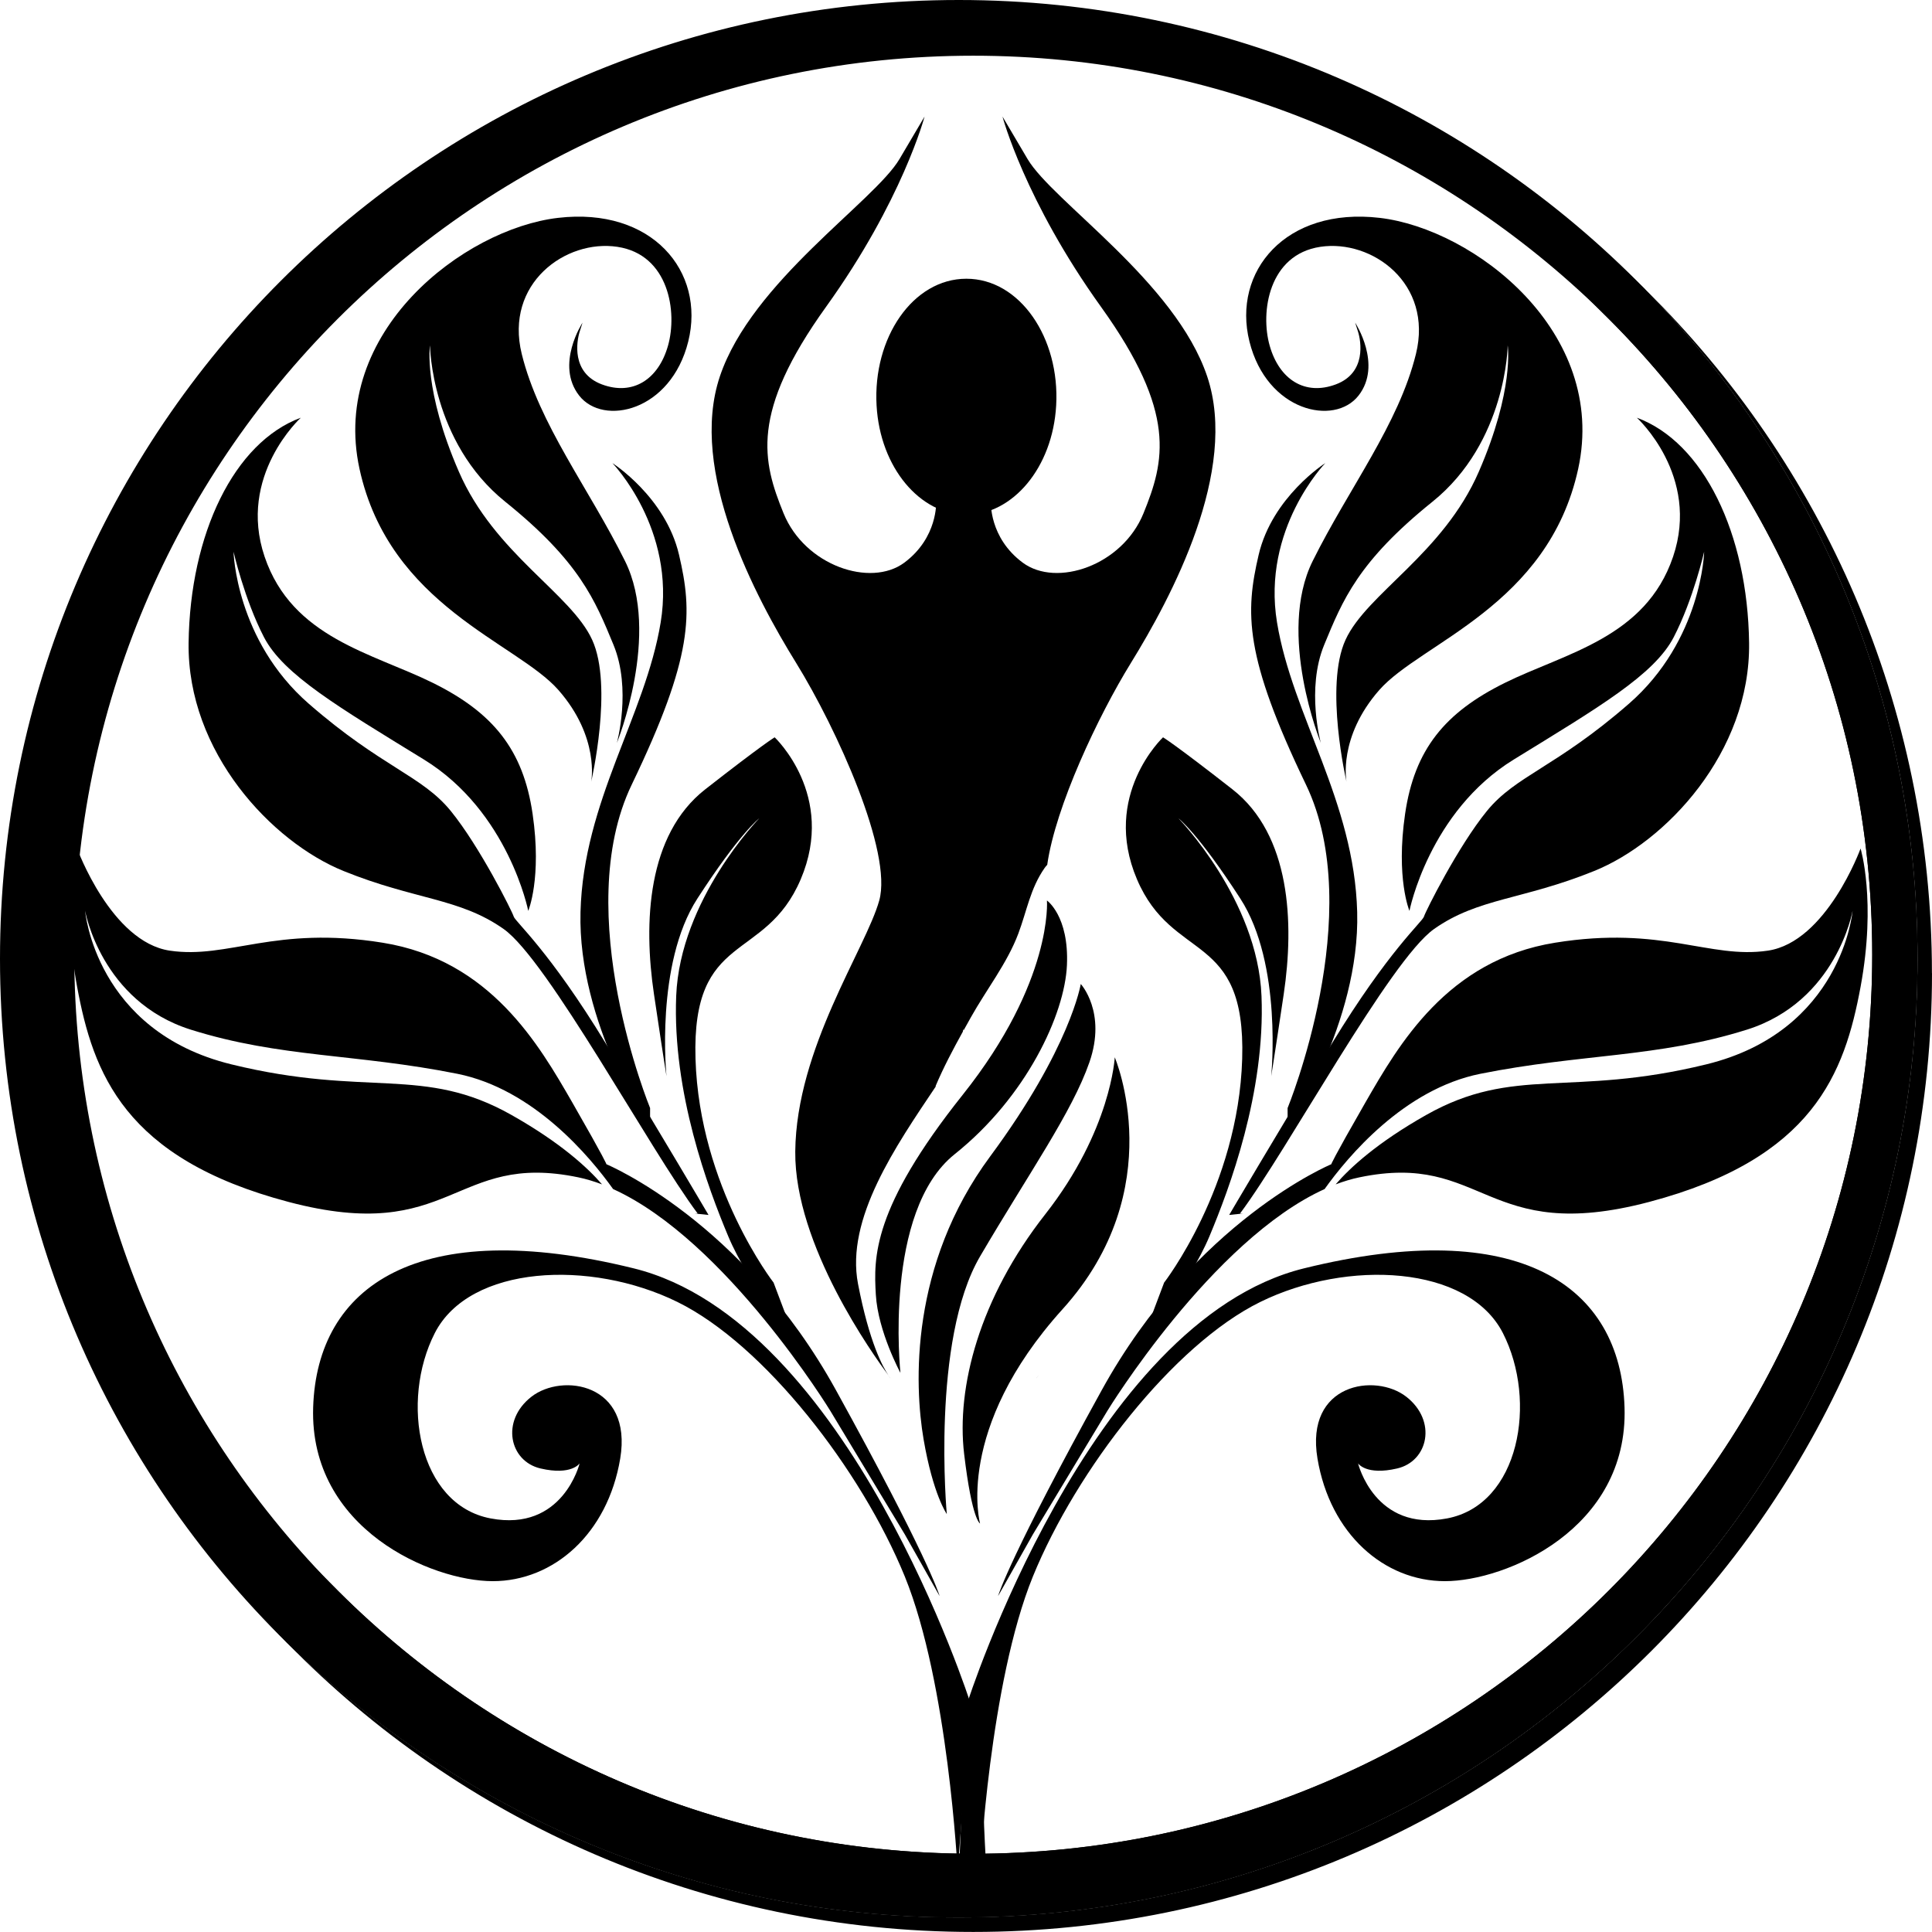
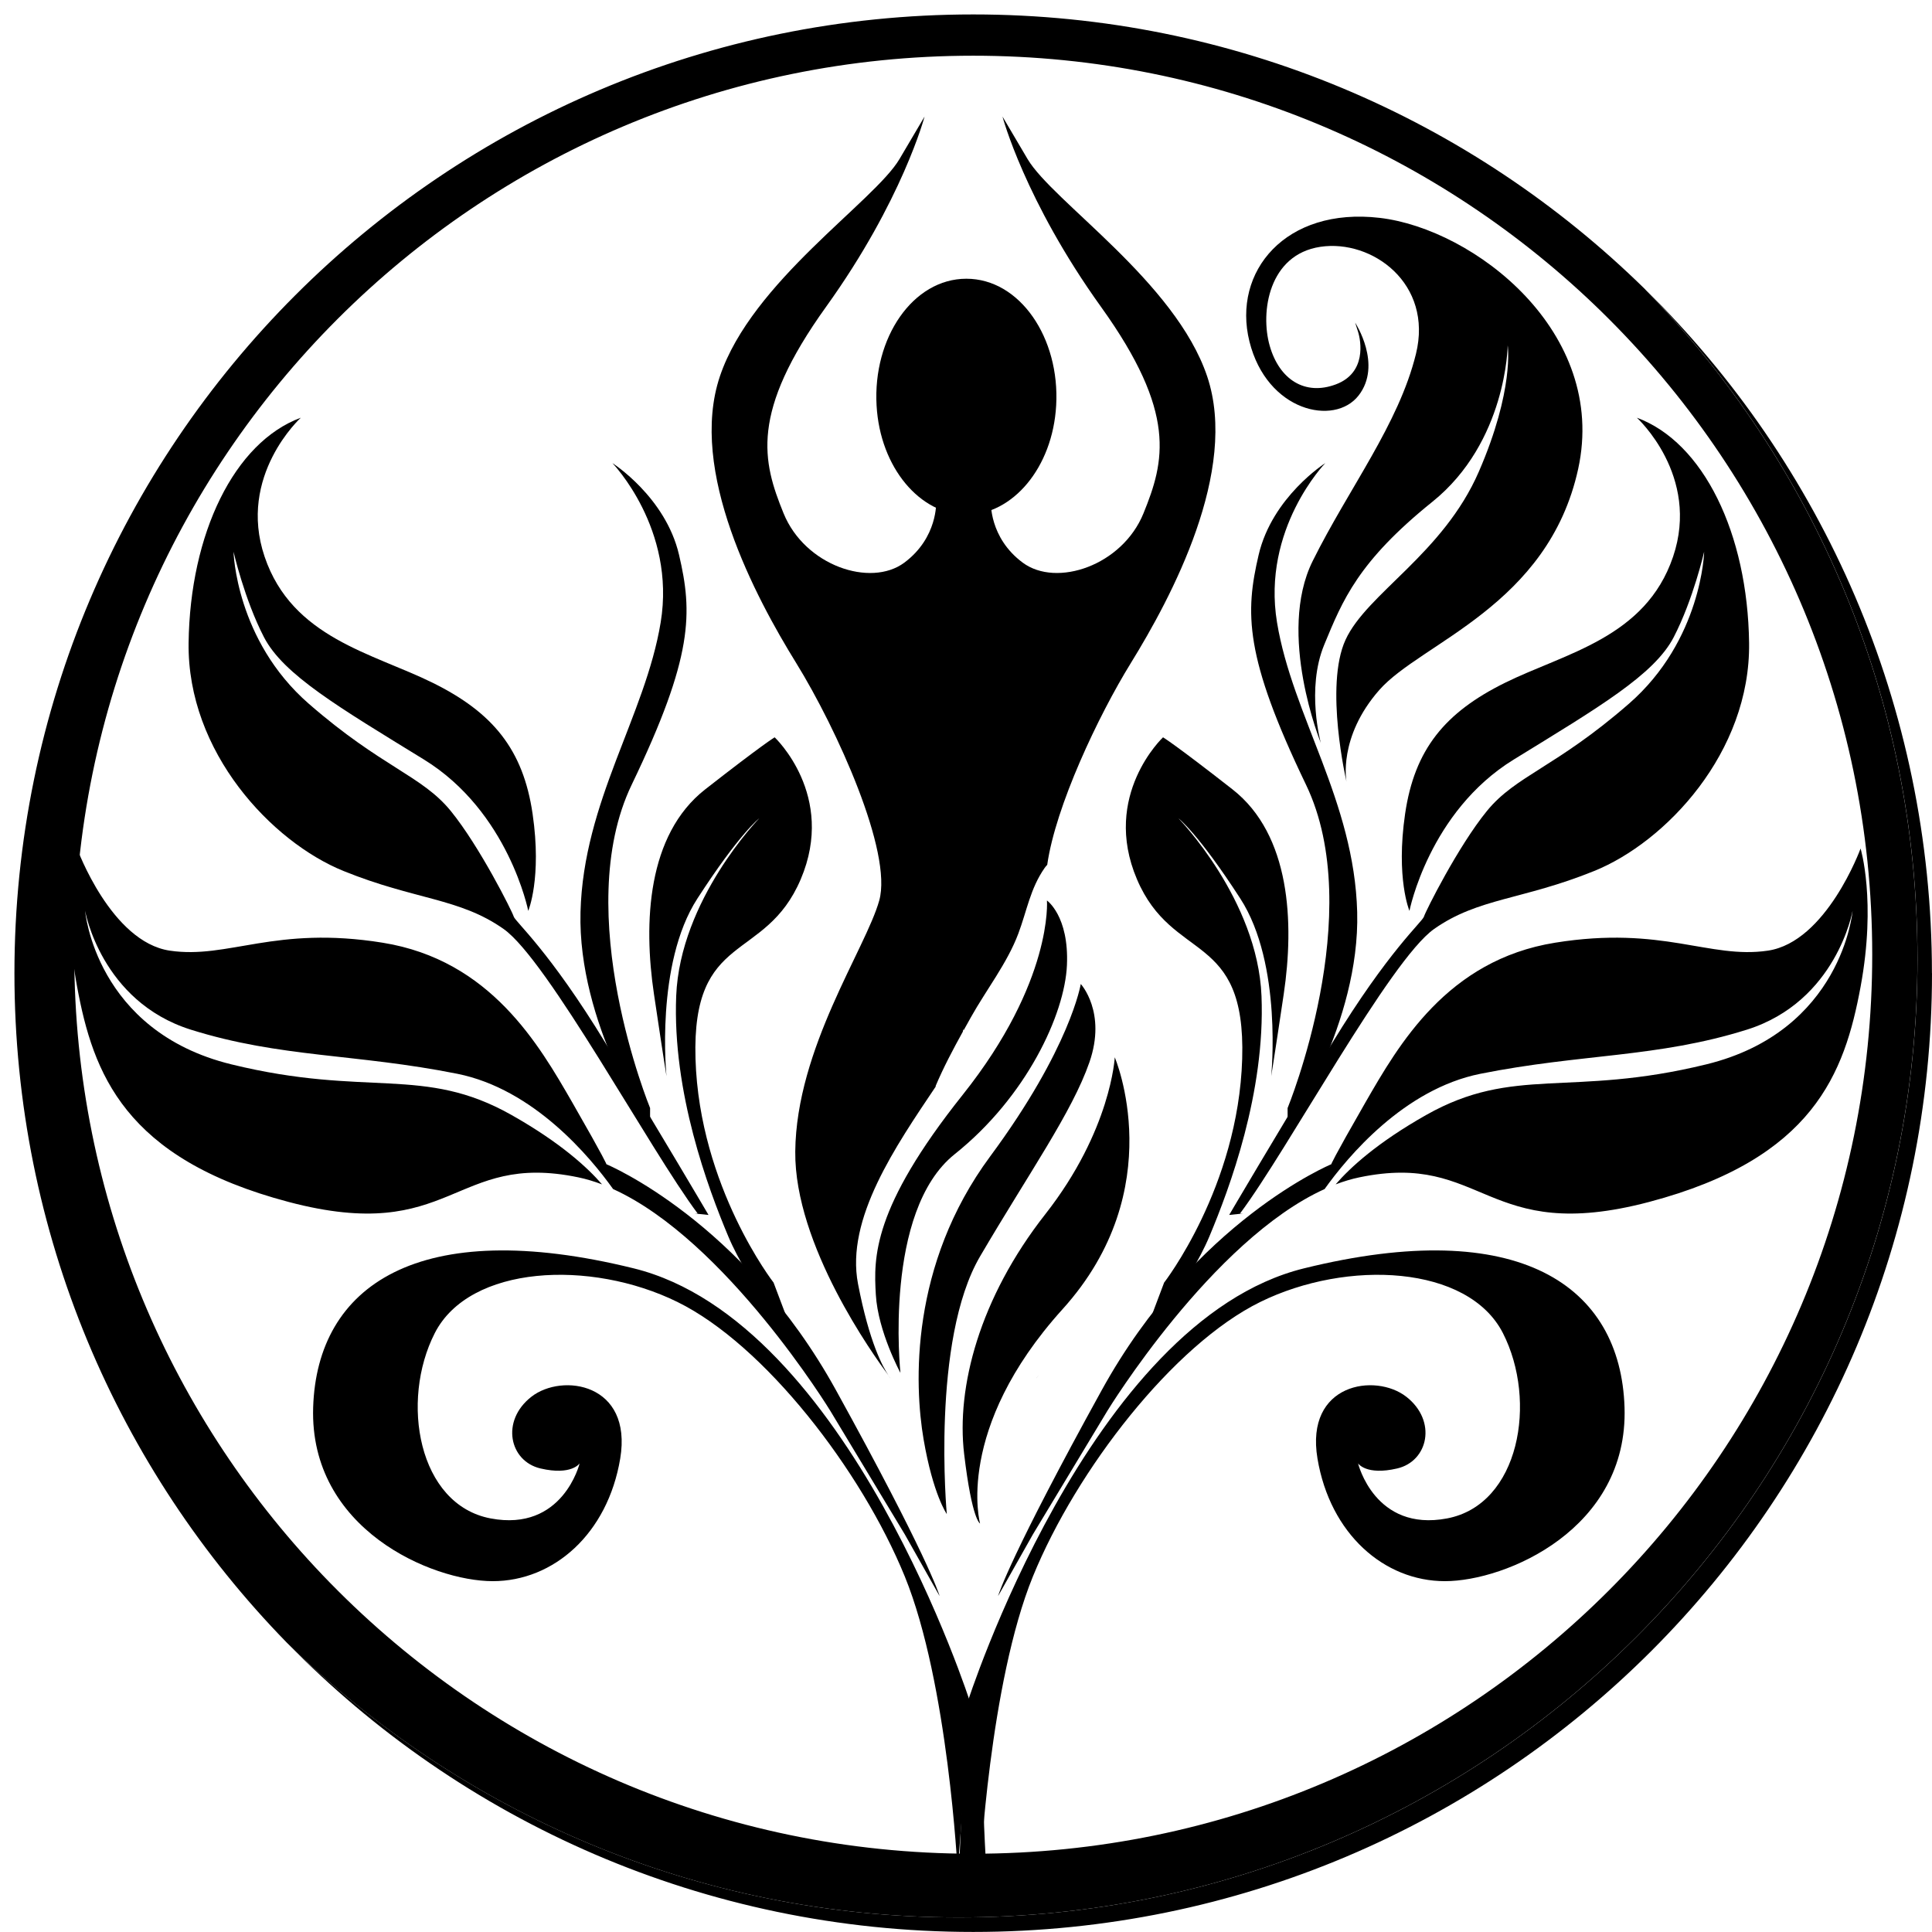
<svg xmlns="http://www.w3.org/2000/svg" id="Layer_1" viewBox="0 0 285.09 285.08">
  <path d="M131.05,202.93c.23.33.36.47.36.47,0,0-.13-.16-.36-.47Z" />
  <path d="M153.26,202.93c-.23.31-.36.47-.36.47,0,0,.13-.14.36-.47Z" />
  <path d="M138.05,160.28c1.17-2.76,2.57-5.41,4.02-8.03.03-.13.06-.26.09-.4,0,.06.03.12.04.18.36-.65.72-1.3,1.08-1.94,2.25-4.02,5.36-7.99,6.98-12.31,1.28-3.4,1.76-6.66,3.9-9.72.11-.16.24-.31.37-.44,1.22-8.62,7.52-21.97,12.34-29.78,5.98-9.69,15.96-28.35,11.26-42.31-4.7-13.96-22.8-25.79-26.5-32.06l-3.7-6.27s3.28,12.39,14.53,28.07c11.26,15.67,9.4,22.8,6.27,30.49-3.13,7.69-12.82,10.97-17.81,7.27-4.99-3.7-4.7-8.98-4.7-8.98l-3.25-.29v-.14l-.79.07-.79-.07v.14l-3.25.29s.28,5.27-4.7,8.98c-4.99,3.7-14.67.43-17.81-7.27-3.13-7.69-4.99-14.82,6.27-30.49,11.26-15.67,14.53-28.07,14.53-28.07l-3.7,6.27c-3.7,6.27-21.8,18.09-26.5,32.06-4.7,13.96,5.27,32.63,11.26,42.31,5.98,9.69,14.25,27.92,12.25,35.05-1.99,7.12-12.25,21.8-12.39,37.04-.13,13.8,11.54,30.06,13.75,33.01-.81-1.18-2.82-4.82-4.49-13.49-1.85-9.61,5.58-20.34,11.49-29.15l-.05-.02Z" />
  <path d="M155.85,59.84c-.52,9.19-6.44,16.12-13.25,16.12s-12.73-6.93-13.25-16.12c-.57-9.98,5.35-18.71,13.25-18.71s13.82,8.74,13.25,18.71Z" />
  <path d="M154.49,132.88s.93,11.9-12.43,28.67-13.14,24.04-12.82,29.49,3.63,11.54,3.63,11.54c0,0-2.56-23.83,8.01-32.27s16.24-20.62,16.56-27.89c.32-7.27-2.96-9.55-2.96-9.55h.01Z" />
  <path d="M159.48,145.2s-1.5,9.4-13.36,25.43c-11.86,16.03-11.22,33.66-9.83,41.78s3.42,11.01,3.42,11.01c0,0-2.35-25.64,4.92-38.04,7.27-12.39,13.57-21.26,16.13-28.64s-1.28-11.54-1.28-11.54h0Z" />
  <path d="M164.5,155.99s-.53,10.79-10.26,23.19c-9.72,12.39-13.14,25.54-11.97,35.37s2.35,10.26,2.35,10.26c0,0-3.85-13.89,12.18-31.63,16.03-17.74,7.69-37.18,7.69-37.18h0Z" />
  <path d="M143.23,251.41s-17.95-56.42-49.72-64.25c-31.77-7.84-46.73,2.56-47.3,20.52-.57,17.95,17.52,25.64,26.5,25.64s16.95-6.98,18.81-18.09c1.85-11.11-8.55-12.68-13.11-9.12s-3.24,9.51,1.35,10.58c4.59,1.07,5.77-.75,5.77-.75,0,0-2.46,10.15-13.14,8.12-10.69-2.03-13.36-17.31-8.23-27.35,5.13-10.04,22.97-10.9,35.8-4.59,12.82,6.3,27.14,24.79,33.55,40.5s7.8,43.49,7.8,43.49l1.92-24.68v-.02Z" />
  <path d="M138.63,235.48l-5.12-9.07-11.01-18.26s-15.38-25.14-32.03-32.69c-3.4-4.76-11.71-14.75-22.99-17.01-14.96-2.99-26.07-2.35-39.32-6.51-13.25-4.17-15.6-17.53-15.6-17.53,0,0,1.5,17.74,21.59,22.65,20.09,4.92,28.32.11,41.35,7.48,7.2,4.07,11.2,7.75,13.34,10.23-1.17-.44-2.34-.8-3.51-1.04-18.49-3.85-18.49,10.04-42.75,3.63-24.26-6.41-28.84-19.02-31.2-31.74-2.35-12.71,0-20.41,0-20.41,0,0,5.02,13.79,13.68,15.07,8.65,1.28,15.49-3.74,31.41-1.17,15.92,2.56,23.08,15.07,28,23.61,4.91,8.55,5.02,9.08,5.02,9.08,0,0,20.09,8.34,33.87,33.34,13.36,24.22,15.18,30,15.28,30.33h0Z" />
  <path d="M102.95,179.07c-7.05-9.4-22.12-37.4-28.64-41.99-6.52-4.59-13.04-4.27-23.61-8.55s-23.08-17.52-22.87-33.66c.21-16.13,6.73-29.6,16.56-33.23,0,0-9.4,8.55-5.34,20.52,4.06,11.97,15.92,14.21,24.79,18.59s13.36,9.83,14.75,19.34-.64,14.32-.64,14.32c0,0-2.89-14.64-15.39-22.33s-20.73-12.5-23.61-18.06-4.49-12.61-4.49-12.61c0,0,.32,13.04,11.11,22.44s16.67,10.58,20.94,15.81c4.27,5.24,9.08,14.85,9.3,15.6s5.24,5.02,13.57,18.7,15.17,25.32,15.17,25.32l-2.03-.21" />
  <path d="M114.17,189.29s-10.97-14.1-11.54-33.05,10.26-14.1,15.53-26.5c5.27-12.39-3.85-20.94-3.85-20.94,0,0-1.71,1-10.26,7.69-8.55,6.7-9.12,19.66-7.55,30.2s1.85,12.11,1.85,12.11c0,0-1.71-16.53,4.56-26.21,6.27-9.69,9.12-11.83,9.12-11.83,0,0-11.68,11.97-12.25,26.21-.57,14.25,4.7,28.35,7.69,35.48,2.99,7.12,9.97,15.53,9.97,15.53l-3.28-8.69h.01Z" />
  <path d="M95.93,163.51s-11.83-28.78-2.71-47.73,8.98-25.36,6.98-33.91c-1.99-8.55-9.83-13.53-9.83-13.53,0,0,9.4,9.69,7.12,23.51s-11.4,26.36-11.83,42.74c-.43,16.38,10.26,32.2,10.26,32.2" />
-   <path d="M91.02,109.65s6.55-16.1,1.21-26.86-12.68-20.16-15.24-30.56c-2.56-10.4,6.48-16.95,14.1-15.81,7.62,1.14,8.9,9.62,7.48,14.6-1.42,4.99-5.2,7.41-9.76,5.7-4.56-1.71-3.7-6.41-3.28-7.76l.43-1.35s-4.06,6.2-.5,10.76,13.53,2.35,16.1-7.98c2.56-10.33-5.34-19.87-19.23-18.24-13.89,1.63-33.69,16.81-29.28,37.04,4.42,20.23,23.22,25.64,29.35,32.63,6.13,6.98,4.84,13.53,4.84,13.53,0,0,3.28-14.1.14-20.94-3.13-6.84-14.39-12.68-19.66-24.79s-4.27-18.66-4.27-18.66c0,0,.14,14.25,11.11,23.08,10.97,8.83,13.25,14.53,15.96,21.09,2.71,6.55.5,14.53.5,14.53h0Z" />
  <path d="M142.7,251.41s17.95-56.42,49.72-64.25c31.77-7.84,46.73,2.56,47.3,20.52s-17.52,25.64-26.5,25.64-16.95-6.98-18.81-18.09,8.55-12.68,13.11-9.12,3.24,9.51-1.35,10.58-5.77-.75-5.77-.75c0,0,2.46,10.15,13.14,8.12,10.69-2.03,13.36-17.31,8.23-27.35-5.13-10.04-22.97-10.9-35.8-4.59-12.82,6.3-27.14,24.79-33.55,40.5s-7.8,43.49-7.8,43.49l-1.92-24.68v-.02Z" />
  <path d="M147.3,235.48l5.12-9.07,11.01-18.26s15.38-25.14,32.03-32.69c3.4-4.76,11.71-14.75,22.99-17.01,14.96-2.99,26.07-2.35,39.32-6.51,13.25-4.17,15.6-17.53,15.6-17.53,0,0-1.5,17.74-21.59,22.65-20.09,4.92-28.32.11-41.35,7.48-7.2,4.07-11.2,7.75-13.34,10.23,1.17-.44,2.34-.8,3.51-1.04,18.49-3.85,18.49,10.04,42.75,3.63,24.26-6.41,28.84-19.02,31.2-31.74,2.35-12.71,0-20.41,0-20.41,0,0-5.02,13.79-13.68,15.07-8.65,1.28-15.49-3.74-31.41-1.17-15.92,2.56-23.08,15.07-28,23.61-4.91,8.55-5.02,9.08-5.02,9.08,0,0-20.09,8.34-33.87,33.34-13.36,24.22-15.18,30-15.28,30.33h.01Z" />
  <path d="M182.98,179.07c7.05-9.4,22.12-37.4,28.64-41.99,6.52-4.59,13.04-4.27,23.61-8.55,10.58-4.27,23.08-17.52,22.87-33.66s-6.73-29.6-16.56-33.23c0,0,9.4,8.55,5.34,20.52s-15.92,14.21-24.79,18.59c-8.87,4.38-13.36,9.83-14.75,19.34s.64,14.32.64,14.32c0,0,2.89-14.64,15.39-22.33s20.73-12.5,23.61-18.06,4.49-12.61,4.49-12.61c0,0-.32,13.04-11.11,22.44s-16.67,10.58-20.94,15.81-9.08,14.85-9.3,15.6-5.24,5.02-13.57,18.7c-8.33,13.68-15.17,25.32-15.17,25.32l2.03-.21" />
  <path d="M171.76,189.29s10.97-14.1,11.54-33.05-10.26-14.1-15.53-26.5c-5.27-12.39,3.85-20.94,3.85-20.94,0,0,1.71,1,10.26,7.69,8.55,6.7,9.12,19.66,7.55,30.2s-1.85,12.11-1.85,12.11c0,0,1.71-16.53-4.56-26.21-6.27-9.69-9.12-11.83-9.12-11.83,0,0,11.68,11.97,12.25,26.21.57,14.25-4.7,28.35-7.69,35.48s-9.97,15.53-9.97,15.53l3.28-8.69h0Z" />
  <path d="M190,163.51s11.83-28.78,2.71-47.73-8.98-25.36-6.98-33.91,9.83-13.53,9.83-13.53c0,0-9.4,9.69-7.12,23.51s11.4,26.36,11.83,42.74c.43,16.38-10.26,32.2-10.26,32.2" />
  <path d="M194.91,109.65s-6.55-16.1-1.21-26.86,12.68-20.16,15.24-30.56c2.56-10.4-6.48-16.95-14.1-15.81-7.62,1.14-8.9,9.62-7.48,14.6,1.42,4.99,5.2,7.41,9.76,5.7s3.7-6.41,3.28-7.76l-.43-1.35s4.06,6.2.5,10.76-13.53,2.35-16.1-7.98,5.34-19.87,19.23-18.24c13.89,1.63,33.69,16.81,29.28,37.04-4.42,20.23-23.22,25.64-29.35,32.63-6.13,6.98-4.84,13.53-4.84,13.53,0,0-3.28-14.1-.14-20.94s14.39-12.68,19.66-24.79,4.27-18.66,4.27-18.66c0,0-.14,14.25-11.11,23.08s-13.25,14.53-15.96,21.09c-2.71,6.55-.5,14.53-.5,14.53h0Z" />
  <path d="M242.79,42.72s-.06-.05-.08-.08C217.18,17.59,182.19,2.13,143.61,2.13,65.48,2.13,2.13,65.47,2.13,143.61c0,38.41,15.31,73.26,40.16,98.75.03.03.06.06.08.08,25.53,25.05,60.51,40.5,99.09,40.5,78.14,0,141.48-63.34,141.48-141.47,0-38.42-15.31-73.26-40.16-98.75h0ZM143.61,273.54c-37.15,0-70.72-15.27-94.8-39.87l-.12-.12c-23.34-23.91-37.73-56.61-37.73-92.67,0-73.27,59.38-132.66,132.65-132.66,36.07,0,68.76,14.39,92.67,37.73.04.04.08.08.12.12,24.6,24.08,39.87,57.66,39.87,94.81,0,73.26-59.39,132.66-132.66,132.66h0Z" />
  <path d="M285.09,143.61c0,78.14-63.35,141.47-141.48,141.47-39.67,0-75.53-16.33-101.23-42.64,25.53,25.05,60.51,40.5,99.09,40.5,78.14,0,141.48-63.34,141.48-141.47,0-38.42-15.31-73.26-40.16-98.75,26.11,25.67,42.29,61.39,42.29,100.89h0Z" />
-   <path d="M242.79,42.72s-.06-.05-.08-.08C217.01,16.33,181.15,0,141.47,0,63.35,0,0,63.34,0,141.47c0,39.5,16.19,75.21,42.29,100.89.03.03.06.06.08.08,25.53,25.05,60.51,40.5,99.09,40.5,78.14,0,141.48-63.34,141.48-141.47,0-38.42-15.31-73.26-40.16-98.75h0ZM143.61,273.54c-37.15,0-70.72-15.27-94.8-39.87l-.12-.12c-24.6-24.08-39.87-57.66-39.87-94.81C8.82,65.48,68.21,6.09,141.47,6.09c37.15,0,70.73,15.27,94.81,39.87.04.04.08.08.12.12,24.6,24.08,39.87,57.66,39.87,94.81,0,73.26-59.39,132.66-132.66,132.66h0Z" />
  <path d="M145.02,275.63h-3.49l.93-21.7s2.71,2.25,2.71,4.73v8.99c0,1.71.31,7.13.31,7.13" />
</svg>